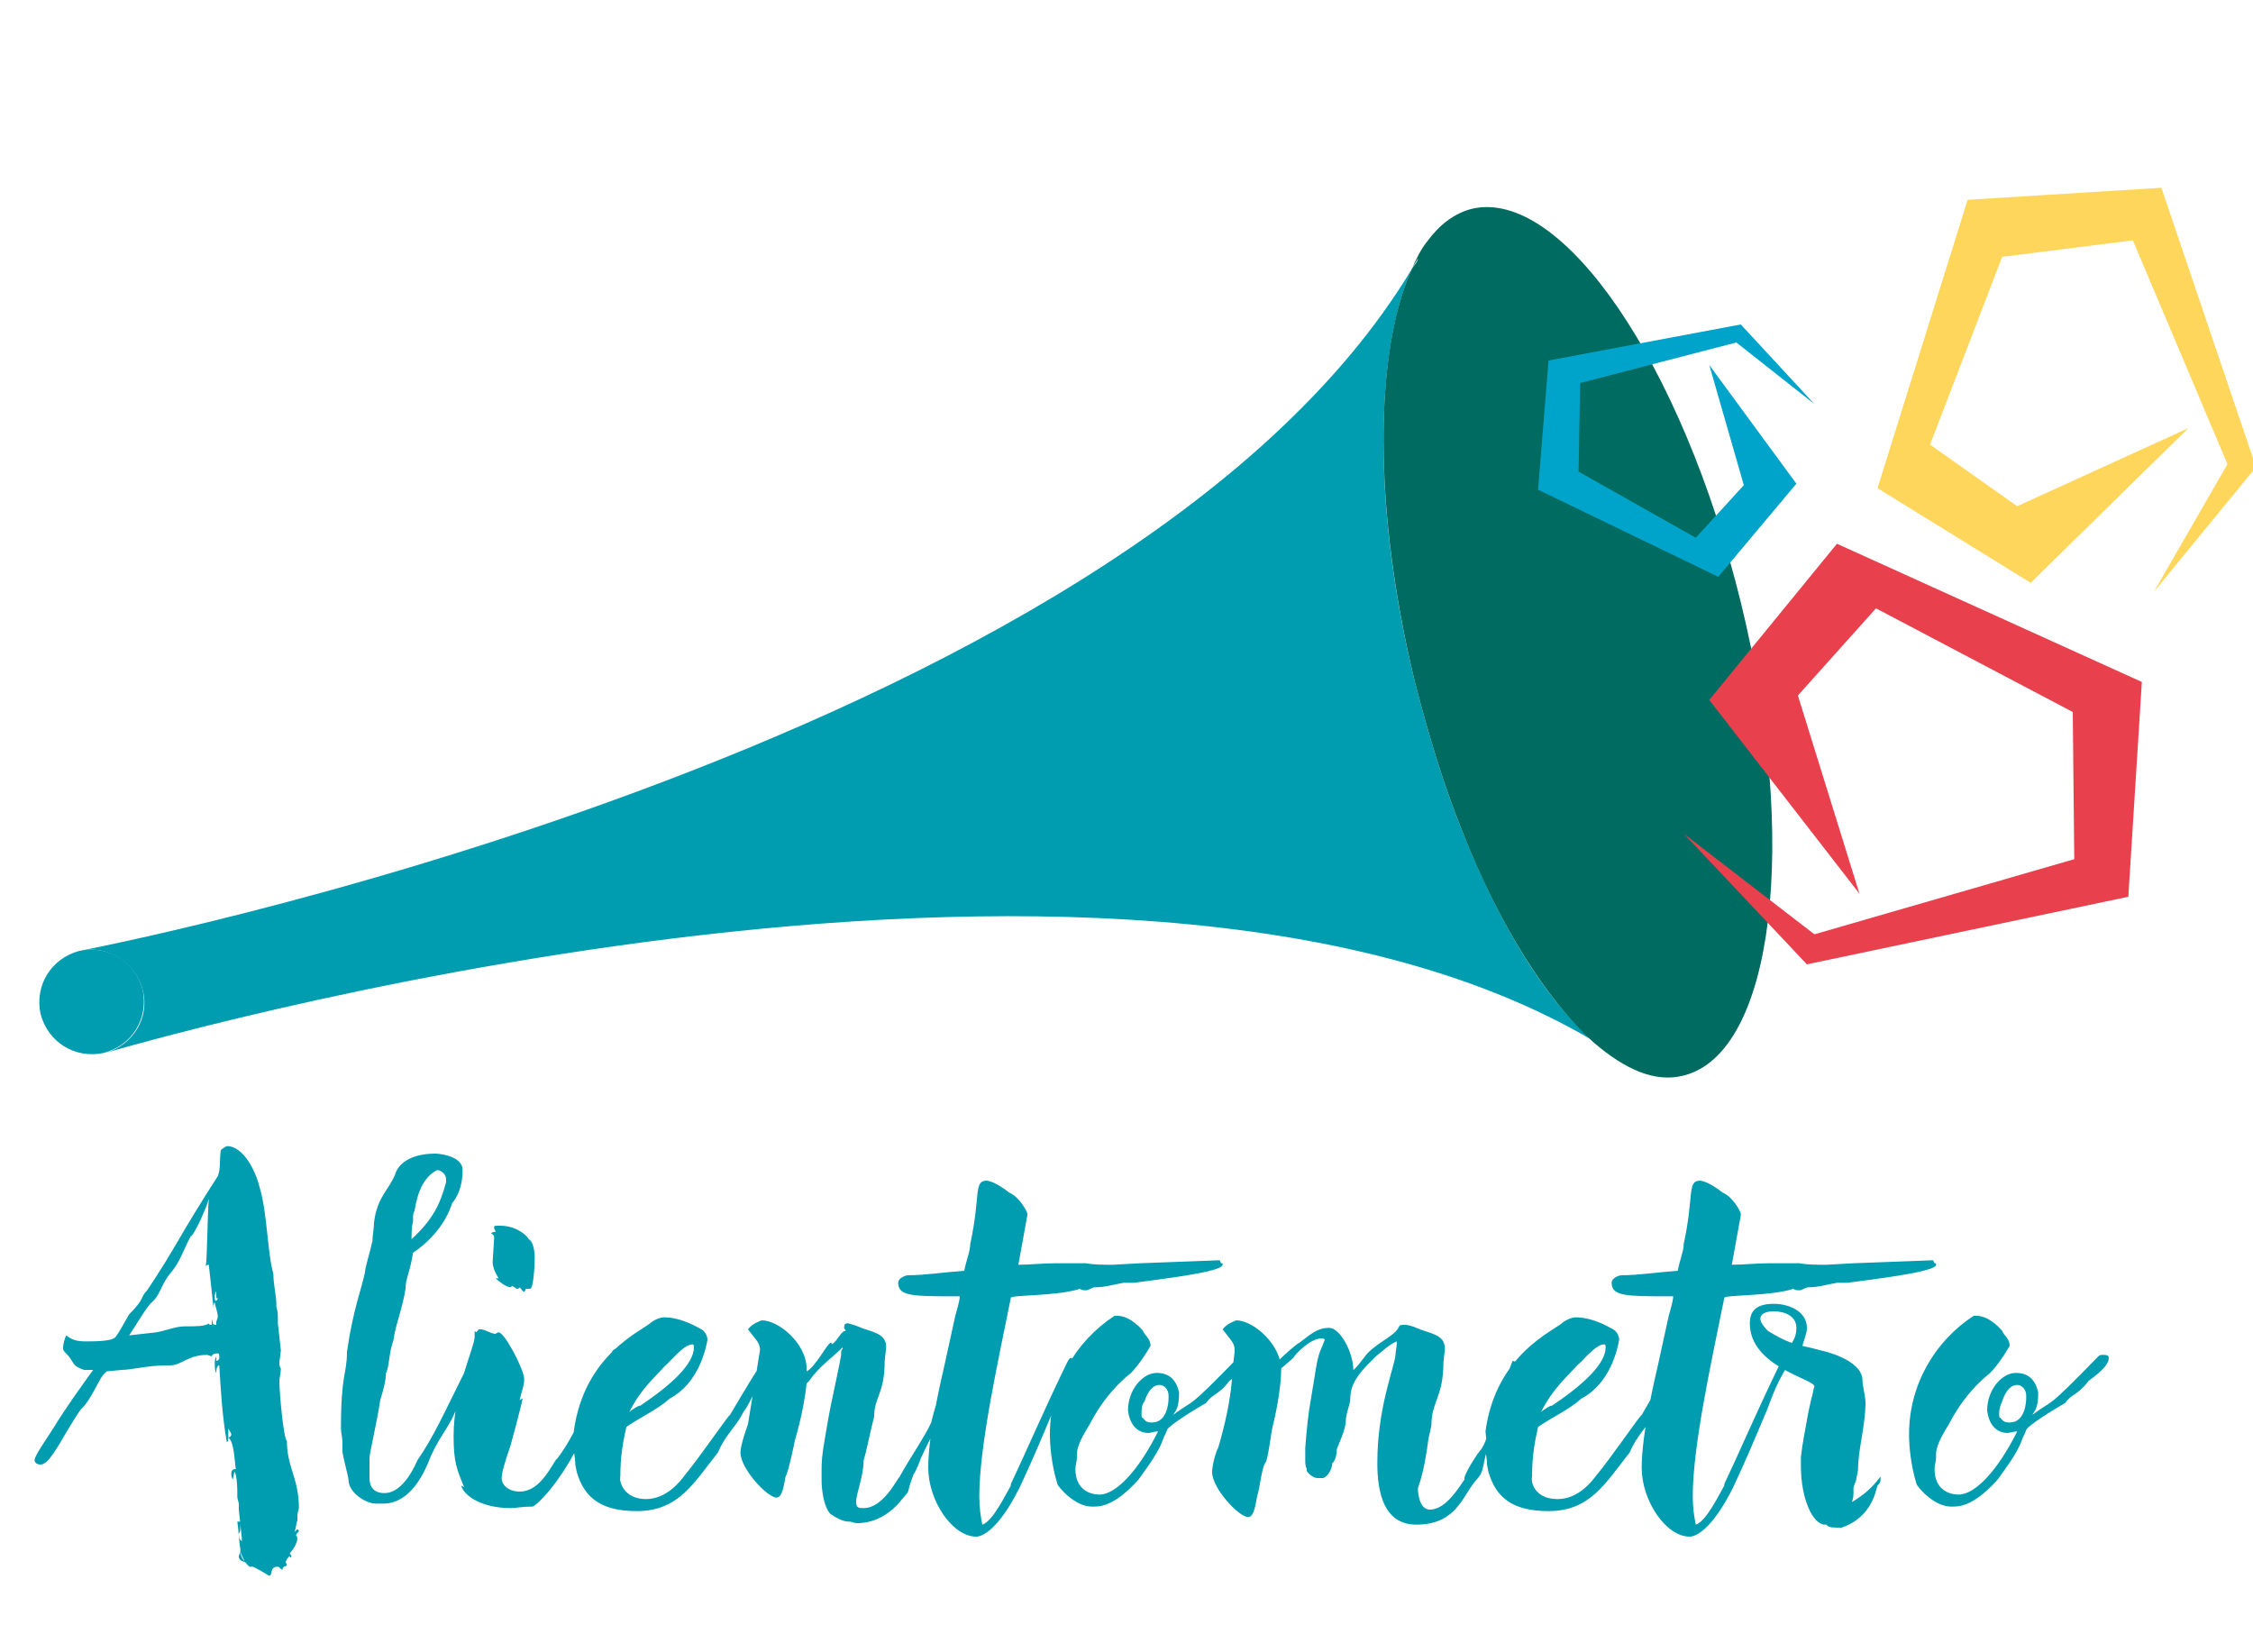
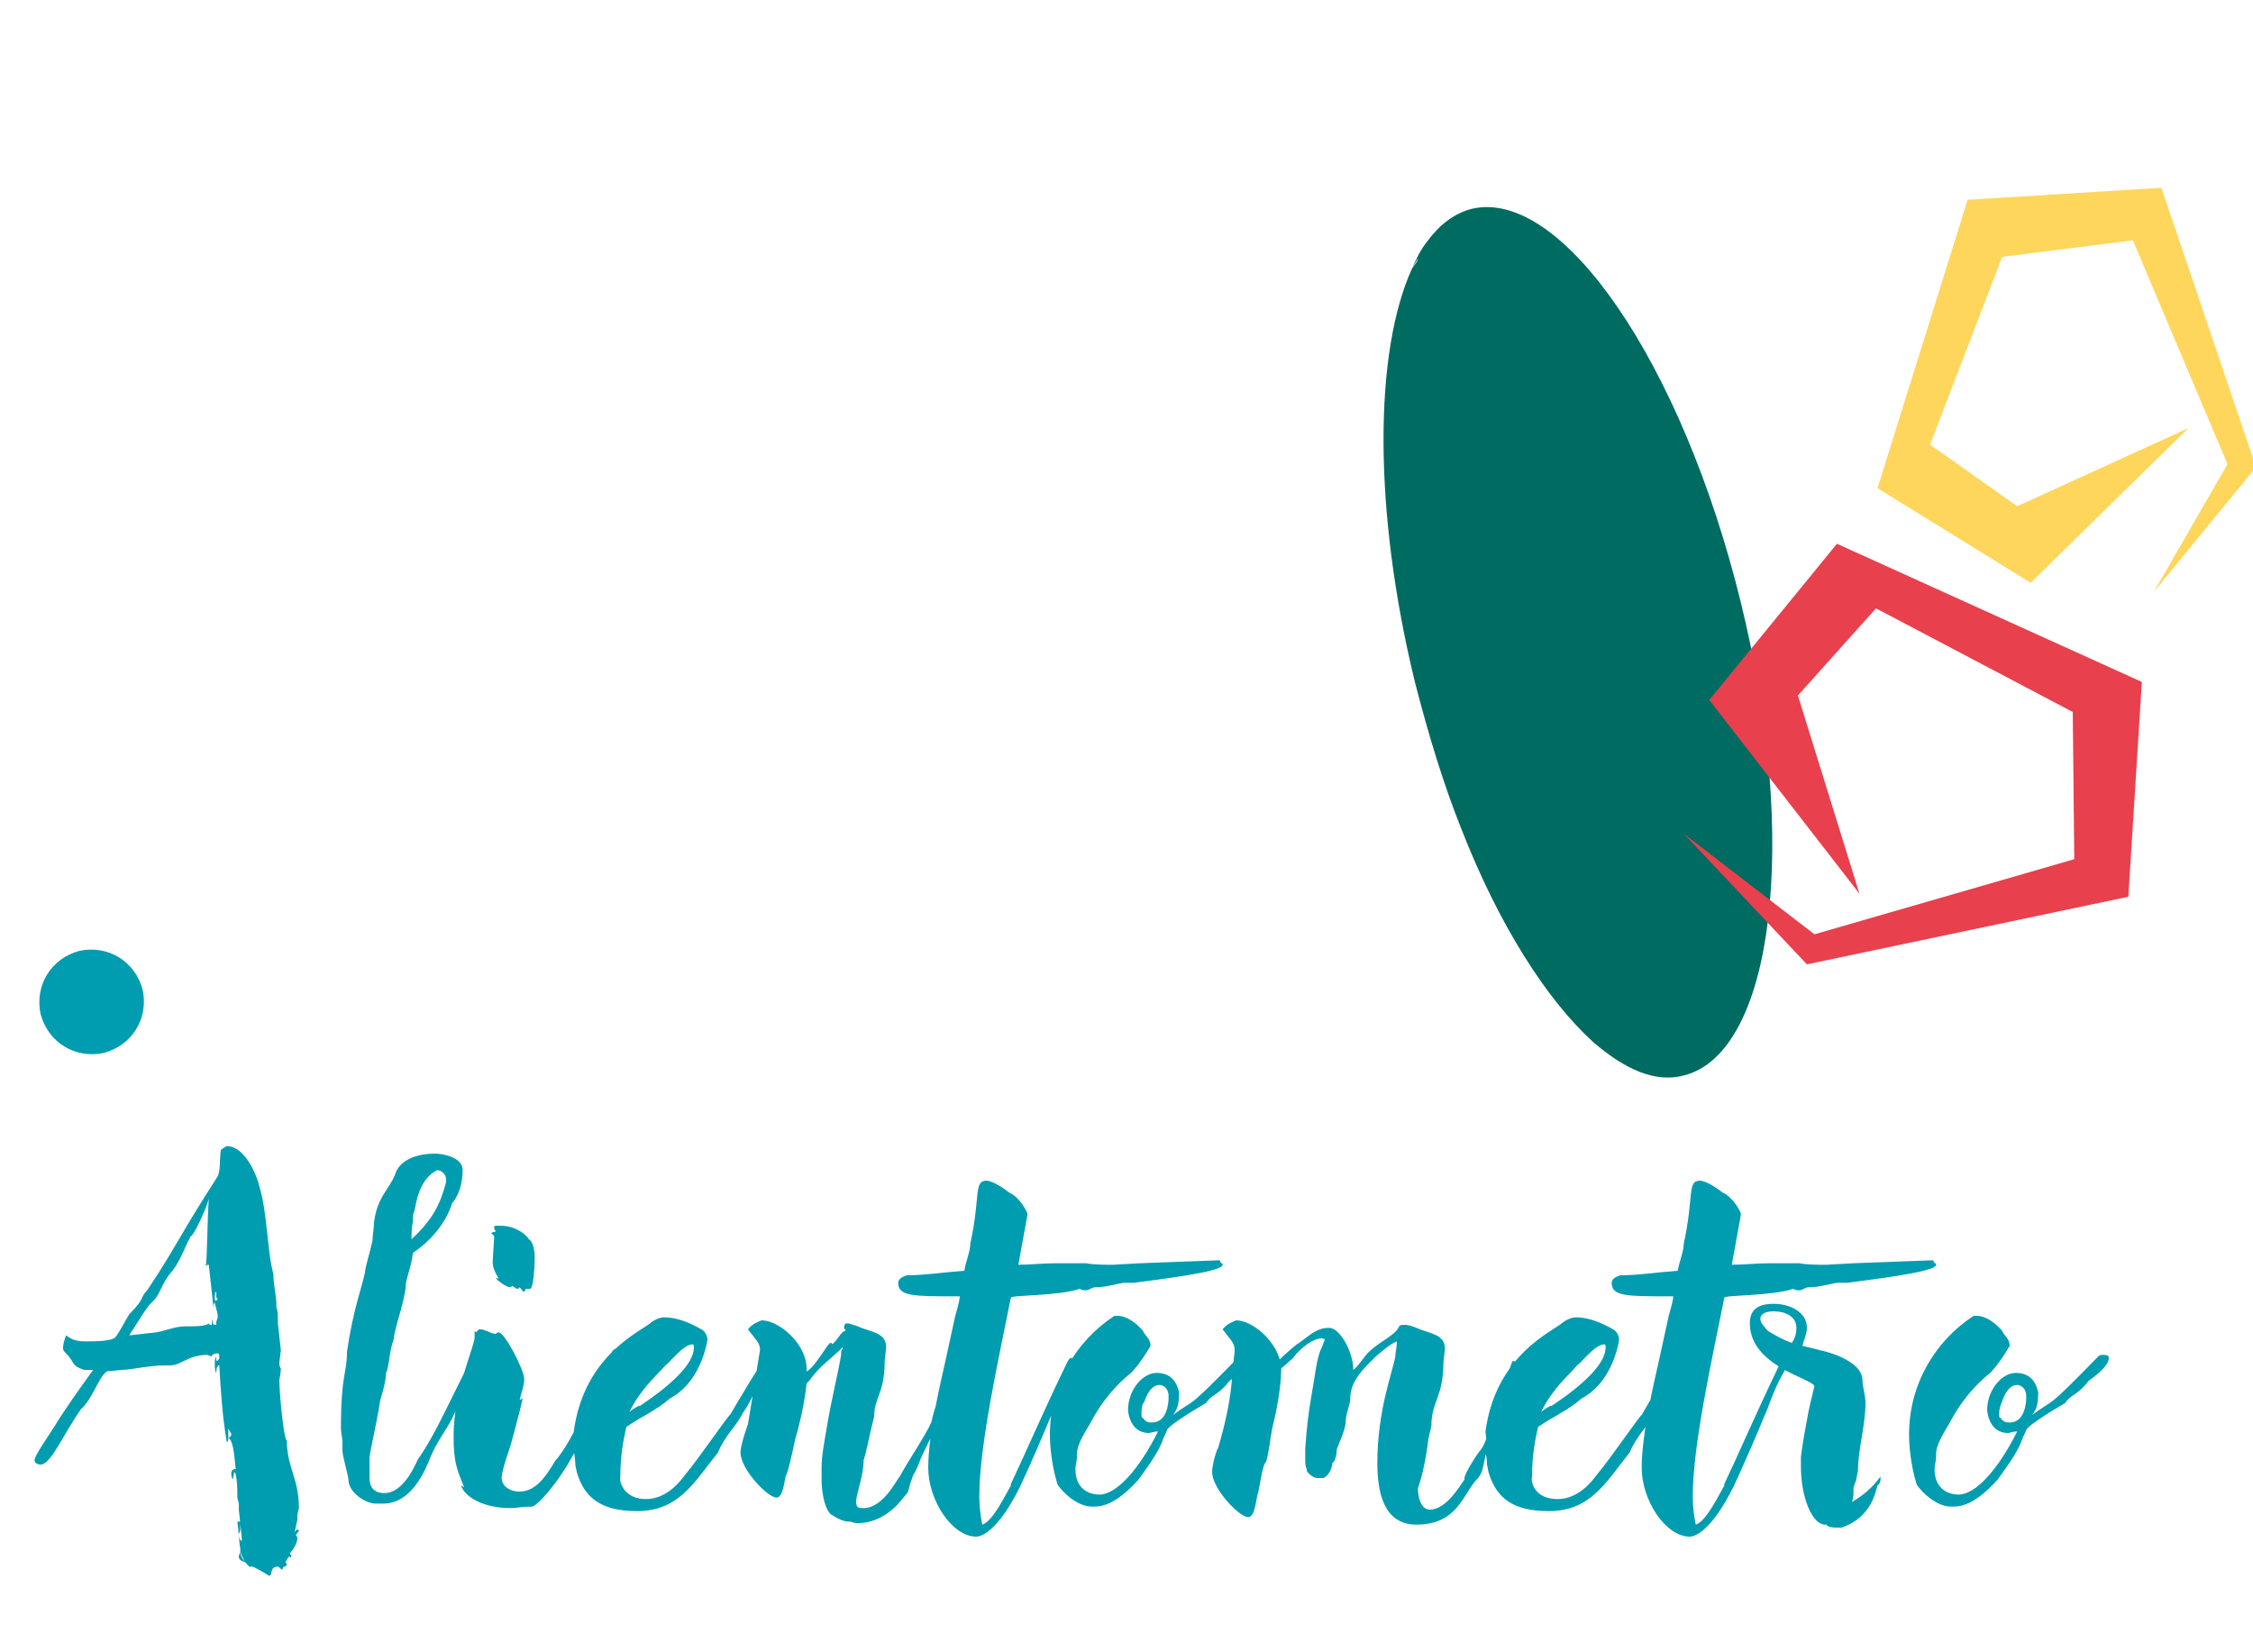
<svg xmlns="http://www.w3.org/2000/svg" version="1.1" id="Capa_1" x="0px" y="0px" viewBox="0 0 150 110" style="enable-background:new 0 0 150 110;" xml:space="preserve">
  <style type="text/css">
	.st0{fill:#009CB0;}
	.st1{fill:#006B60;}
	.st2{fill:#E8404D;}
	.st3{fill:#00A4CA;}
	.st4{fill:#FFD65C;}
</style>
  <g id="XMLID_2_">
-     <path id="XMLID_32_" class="st0" d="M97.3,55.2c-1.2-3-2.2-6.3-3.1-9.8c-2.8-11.4-2.7-21.9-0.2-27.5C74.6,50.2,5.3,63.3,5.3,63.3   C7.1,62.9,9,64,9.5,65.9c0.5,1.9-0.7,3.7-2.5,4.2c1.1-0.3,67-19.8,99.1-0.8C102.9,66.6,99.8,61.5,97.3,55.2" />
    <path id="XMLID_31_" class="st1" d="M115.9,40.1C112,24.2,104,12.5,98,13.9c-1.2,0.3-2.2,1.1-3,2.2c0,0,0,0,0,0   c-0.4,0.5-0.7,1.1-1,1.8c0.1-0.2,0.3-0.5,0.4-0.7c0,0.2-0.2,0.4-0.4,0.7c-2.5,5.5-2.6,16,0.2,27.5c0.9,3.5,1.9,6.8,3.1,9.8   c2.5,6.4,5.7,11.4,8.8,14.2c2.1,1.8,4.1,2.7,6,2.2C118.1,70.1,119.8,56,115.9,40.1" />
    <path id="XMLID_30_" class="st0" d="M9.5,65.9c-0.5-1.9-2.3-3-4.2-2.6c-1.9,0.5-3,2.3-2.6,4.2c0.5,1.9,2.3,3,4.2,2.6c0,0,0,0,0,0   C8.8,69.6,9.9,67.8,9.5,65.9" />
    <path id="XMLID_6_" class="st0" d="M15.2,95.7c0,0.1,0,0.3-0.1,0.3c-0.3-1.7-0.4-3.4-0.5-5.1c-0.2,0-0.2,0.4-0.2,0.5   c-0.1-0.1-0.1-0.5-0.1-0.6c0-0.2,0-0.3,0.1-0.5c0,0.1,0,0.2,0,0.3c0.1,0,0.2-0.1,0.2-0.2c0-0.2,0-0.3-0.1-0.3   c-0.4,0-0.4,0.2-0.4,0.2l-0.3-0.1c-1.3,0-1.7,0.7-2.5,0.7c-0.1,0-0.2,0-0.3,0c-1.1,0-2.3,0.3-2.9,0.3l-1,0.1L7,91.4   c-0.4,0.3-0.9,1.8-1.6,2.4c-1.2,1.7-2,3.7-2.7,3.7c-0.2,0-0.4-0.1-0.4-0.3c0-0.3,1-1.7,1.3-2.2c0.8-1.3,1.6-2.4,2.6-3.8l-0.6,0   c-0.9-0.3-0.6-0.5-1.2-1.1c-0.1-0.1-0.2-0.2-0.2-0.3c0-0.4,0.1-0.6,0.2-0.9c0.4,0.3,0.7,0.4,1.3,0.4c0.6,0,1.8,0,2-0.3   c0.3-0.4,0.6-1,0.9-1.5c1.1-1.1,0.7-1.1,1.2-1.6c2-3,2-3.4,4.7-7.6c0.2-0.5,0.1-1,0.2-1.7v0c0-0.1,0.4-0.3,0.4-0.3   c1.2,0,2,1.9,2.2,2.8c0.5,1.7,0.5,4.3,0.9,5.7c0,0.7,0.2,1.5,0.2,2l0,0.2c0.1,0.3,0.1,0.5,0.1,0.9c0,0.1,0,0.2,0,0.2l0.2,1.8   l-0.1,0.8c0,0.1,0,0.3,0.1,0.4c0,0.3-0.1,0.7-0.1,0.8c0,0.9,0.3,4,0.5,4c0,1.8,0.8,2.5,0.8,4.5c0,0.1-0.1,0.3-0.1,0.5l0,0.3   c-0.1,0.3-0.1,0.6-0.2,0.8l0.2-0.2c0,0,0.1,0.1,0.1,0.1c0,0.1-0.1,0.1-0.2,0.3c0,0,0.1,0.1,0.1,0.2c0,0.4-0.4,0.9-0.5,1   c0,0.1,0.1,0.1,0.1,0.2c0,0.1-0.1,0.1-0.1,0.1c0,0,0,0,0-0.1c-0.1,0-0.3,0.4-0.3,0.4c0.1,0.1,0.1,0.2,0.1,0.2c0,0-0.1,0.1-0.2,0.1   c0,0-0.1,0.1-0.1,0.2c-0.1,0-0.2-0.2-0.3-0.2c-0.6,0-0.3,0.6-0.6,0.6c-0.3-0.2-1-0.6-1.1-0.6c0,0-0.1,0-0.2,0   c-0.2-0.2-0.6-0.6-0.6-1l0-0.2c-0.1-0.5-0.1-1.2-0.2-1.8h0.2c0,0.1,0,0.2,0,0.2c0,0.1,0,0.1,0,0.2c0,0.1,0,0.3-0.1,0.4   c0,0.1,0,0.4,0.2,0.5c0-0.1,0-0.1,0-0.2l-0.2-1.9l0-0.4l-0.1-0.4c0-0.1,0-0.2,0-0.3c0-0.8-0.1-1.4-0.2-1.4l-0.1,0.5   c-0.1-0.2-0.1-0.3-0.1-0.4c0-0.2,0.1-0.3,0.3-0.3C15.6,97.2,15.6,96,15.2,95.7c0.1,0,0.2-0.1,0.2-0.2c0-0.1-0.1-0.2-0.2-0.4V95.7z    M10.4,88.7c0.6-0.1,1.3-0.4,1.9-0.4c0.1,0,0.1,0,0.2,0c0.5,0,1.2,0,1.4-0.2c0,0.1,0.1,0.1,0.2,0.1v-0.4c0.1,0.3,0,0.4,0.3,0.4   l0-0.2l0.1-0.3c0-0.4-0.2-0.8-0.2-1c-0.1,0.1-0.1,0.3-0.1,0.4c0-0.3-0.3-2.9-0.3-2.9c-0.1,0-0.1,0-0.2,0.1c0.1-0.6,0.1-3.1,0.2-4.5   c-0.1,0.5-1,2.5-1.2,2.5C12.3,83,12,84,11.4,84.7c-0.7,0.8-0.7,1.5-1.3,2c-0.4,0.4-0.9,1.3-1.5,2.2L10.4,88.7z M14,88.1   c0,0,0-0.1,0-0.1C14,88,14,88.1,14,88.1 M14.4,86.2l0-0.2c-0.1,0-0.1,0.3-0.1,0.4c0,0.1,0,0.2,0.1,0.2v0c0,0,0.1-0.1,0.1-0.2   C14.4,86.5,14.4,86.4,14.4,86.2 M15.9,103.6c0,0.2,0.1,0.3,0.4,0.4c-0.1-0.3-0.2-0.4-0.3-0.7C16,103.4,15.9,103.5,15.9,103.6    M24.9,81.4c0.2-1.7,1-2.2,1.4-3.2c0.2-0.7,1-1.4,2.7-1.4c0.1,0,1.8,0.1,1.8,1.1c0,1.5-0.7,2.2-0.7,2.2c-0.4,1.3-1.4,2.5-2.6,3.3   c-0.2,1.3-0.5,1.7-0.5,2.4c-0.2,1.3-0.7,2.5-0.8,3.4c-0.3,0.8-0.3,1.9-0.5,2.2c0,0.7-0.4,1.8-0.4,1.9c-0.2,1.4-0.7,3.4-0.7,3.8   l0,0.1l0,1.2c0,0.6,0.3,1,1,1c1.3,0,2.1-2,2.2-2.2c1.1-1.6,1.7-3,3.3-6.2c0.1-0.2,0.2-0.4,0.3-0.4c0,0,0.3,0.1,0.3,0.4   c-1,1.5-1.2,2.4-1.4,3c-0.5,1.2-1.2,1.8-1.8,3.4c-1.1,2.6-2.5,2.7-3,2.7h-0.1l-0.4,0c-0.6,0-1.8-0.7-1.8-1.6c0-0.2-0.4-1.6-0.4-1.9   c0-0.2,0-0.4,0-0.6c0-0.3-0.1-0.6-0.1-0.9c0-3.7,0.4-3.6,0.4-5.1c0.4-2.8,1-4.3,1.2-5.3c0-0.3,0.3-1.2,0.5-2.1   C24.8,82.2,24.9,81.8,24.9,81.4 M29.7,78.7l0-0.2c0-0.3-0.3-0.6-0.6-0.6c-1.2,0.6-1.4,2.2-1.5,2.7c-0.1,0.2-0.1,0.3-0.1,0.5l0,0.2   c-0.1,0.4-0.1,0.8-0.1,1.2C28.8,81.2,29.3,80.2,29.7,78.7 M34,100.4c-1.9,0-3.1-0.8-3.3-1.5l0.2,0.1c-0.5-1.2-0.7-1.7-0.7-3.4   c0-3.1,1.4-5.9,1.4-6.6c0-0.1,0-0.3,0-0.4c0,0,0.1,0.1,0.1,0.1c0.2-0.2,0.1-0.2,0.3-0.2c0.3,0,0.7,0.3,1,0.3c0,0,0.1-0.1,0.2-0.1   c0.4,0,1.7,2.5,1.7,3.1c0,0.5-0.2,0.9-0.3,1.4c0.1,0,0.1-0.1,0.2-0.1c0,0.1-0.8,3.2-0.9,3.4c-0.2,0.6-0.5,1.5-0.5,1.9   c0,0.5,0.5,0.9,1.2,0.9c1.2,0,1.9-1.3,2.4-2.1c0,0,0.1-0.1,0.1-0.1c1.1-1.4,2-3.7,2-3.6c0.4-0.9,1.2-2.4,1.6-3.2l0-0.1   c0-0.4,0.4-0.5,0.8-0.5c0.1,0,0.1,0,0.1,0.1c0,0.4-0.5,1.2-0.7,1.6c-0.2,0.5-0.7,1.6-0.8,1.7c-0.4,0.7-1.2,2.5-1.7,3.3   c-1.2,2.4-2.8,4-3,3.9C34.7,100.3,34.4,100.4,34,100.4 M35,85.8c0,0.1-0.1,0.2-0.1,0.2c-0.1,0-0.2-0.2-0.3-0.3   c-0.1,0.1-0.1,0.1-0.2,0.1l-0.3-0.2L34,85.7c-0.3,0-0.8-0.4-1-0.6c0.1,0,0.1,0,0.2,0c-0.2-0.3-0.4-0.7-0.4-1.1l0.1-1.6   c0-0.2-0.1-0.2-0.2-0.3c0.1-0.1,0.3-0.1,0.3-0.1c0-0.1-0.1-0.1-0.1-0.3c0-0.1,0-0.1,0.4-0.1c1.2,0,1.9,0.8,1.9,0.9   c0.4,0.2,0.4,1.2,0.4,1.2c0,0.7-0.1,2.1-0.3,2.1H35z M43,99.8c1.4,0,2.3-1.2,2.6-1.6c1-1.2,2.9-4,3-4c0.6-1,2.1-3.6,2.3-3.6   c0.1,0,0.4,0.2,0.4,0.4c-0.9,1-1.2,2.2-1.8,3c-0.5,1-1.2,1.5-1.7,2.7c-1.6,2-2.6,3.9-5.4,3.9c-2.4,0-3.5-0.9-4-2.6l-0.1-0.5l0-0.1   c0-0.3-0.1-0.7-0.1-0.9c0-0.1,0.1-0.2,0.1-0.3l-0.1-0.9c0.7-5.2,4.6-6.7,5.2-7.3c0.3-0.2,0.6-0.3,0.8-0.3c1.2,0,2.3,0.7,2.5,0.8   c0.2,0.1,0.4,0.4,0.4,0.7c-0.1,0.6-0.6,2.9-2.5,3.9c-0.9,0.8-1.9,1.2-2.9,1.9c-0.2,0.9-0.4,1.9-0.4,3.3   C41.2,98.7,41.6,99.8,43,99.8 M46.2,89.7c0-0.1,0-0.2-0.1-0.2c-0.6,0-1.5,1.2-1.8,1.4c-0.6,0.7-1.6,1.5-2.4,3.1   c0.1-0.1,0.7-0.5,0.7-0.4C44.7,92.2,46.2,90.8,46.2,89.7 M64.1,90.9c-0.4,1.6-1.2,2.6-1.4,3.4c-0.5,1-0.8,1.5-1.4,2.8   c-0.1,0.3-0.3,0.8-0.5,1.1l-0.1,0.3c-0.2,0.5-0.2,0.8-0.3,0.9l-0.5,0.6c-0.5,0.6-1.5,1.4-2.8,1.4c-0.3,0-0.4-0.1-0.5-0.1   c0,0-0.1,0-0.1,0c-0.4,0-0.9-0.3-1.2-0.5c-0.5-0.5-0.6-1.8-0.6-2.2v-0.9c0-0.8,0.2-1.8,0.3-2.4l0.1-0.6c0.3-1.7,0.7-3.3,0.9-4.5   c0-0.1,0-0.1,0-0.2c0,0,0-0.1,0.1-0.2c0,0,0-0.1,0-0.1c-0.7,0.7-1.6,1.3-2.2,2.2l-0.2,0.2c-0.2,2-0.8,3.8-0.8,3.9   c0,0-0.4,2-0.6,2.3c-0.1,0.5-0.2,1.4-0.6,1.4c-0.6,0-2.4-1.9-2.4-3c0-0.5,0.4-1.6,0.5-1.9c0.5-3,0.8-5,0.8-4.9   c0-0.5-0.2-0.6-0.8-1.4c0.3-0.4,0.7-0.5,0.9-0.6c1.2,0,3,1.6,3,3.2v0.2c0.6-0.3,1.4-1.9,1.6-1.9c0,0,0.1,0,0.1,0.1   c0.4-0.3,0.6-0.9,0.9-0.9c0-0.1-0.1-0.1-0.1-0.2c0-0.3,0.1-0.3,0.3-0.3c-0.1,0,0.4,0.1,0.6,0.2c0.9,0.4,1.9,0.4,1.9,1.4l-0.1,0.9   c0,2.2-0.7,2.4-0.7,3.7c-0.4,1.6-0.5,2.3-0.7,2.9c0,1.1-0.5,2.2-0.5,2.8c0,0.4,0.2,0.4,0.5,0.4c1.3,0,2.2-1.9,2.4-2.1   c0.6-1.1,1.7-2.7,2.1-3.6c0.6-2.6,1.4-3.2,1.7-3.9L64.1,90.9z M64.2,84.6c0.1-0.6,0.4-1.3,0.4-1.8c0.7-3.2,0.2-4.2,1.1-4.2   c0.7,0.1,1.6,0.9,1.5,0.8c0.7,0.3,1.2,1.3,1.2,1.4c0,0.1,0,0.1,0,0.1l-0.6,3.3c0.8,0,1.6-0.1,2.5-0.1h2c0.5,0.1,1.2,0.1,1.8,0.1   l1.8-0.1l5.3-0.2l0.1,0.2c0.1,0,0.1,0,0.1,0.1c0,0.5-4.5,1-5.9,1.2l-0.2,0c-0.1,0-0.2,0-0.2,0h-0.3c-0.6,0.1-1.2,0.3-1.9,0.3   c-0.2,0-0.4,0.2-0.6,0.2c-0.1,0-0.3,0-0.4-0.1c-1.5,0.5-4.6,0.4-4.6,0.6c-0.8,4-2.1,9.8-2.1,13.2c0,0.8,0.1,1.4,0.2,1.9   c0.7-0.2,1.6-2.1,1.9-2.6c0,0,0-0.1,0-0.1c1-2.1,2.1-4.7,3.7-8c0.1-0.2,0.2-0.4,0.3-0.4c0,0,0.3,0.1,0.3,0.4   c-1,1.5-1.3,2.8-1.6,3.4c-0.5,1.2-1.3,3.1-2.1,4.8c-1.5,3-2.6,3.3-2.9,3.3c-1.6,0-3.2-2.4-3.2-4.6c0-2.3,0.9-6,1.1-6.9l0.7-3.2   c0.2-0.7,0.3-1.1,0.3-1.3h-0.3c-2.8,0-3.8,0-3.8-0.9c0-0.2,0.2-0.4,0.6-0.5C61.6,84.9,62.8,84.7,64.2,84.6 M75.8,98.5   c-1.7,1.9-2.7,1.8-3.1,1.8c-1.2,0-2.3-1.4-2.3-1.5c-0.4-1.3-0.5-2.6-0.5-3.3c0-3.3,1.7-6.2,4.3-7.9c0,0,0.1,0,0.2,0   c0.9,0,1.7,1,1.7,1c0.1,0.3,0.5,0.5,0.5,1c-0.7,1.2-1.2,1.7-1.3,1.8c-2,1.6-2.8,3.6-2.8,3.5c-0.1,0.2-0.8,1.2-0.8,1.9   c0,0.1,0,0.1,0,0.2c0,0.3-0.1,0.5-0.1,0.8c0,1.4,1,1.7,1.6,1.7c1.1,0,2.6-1.6,3.9-4.2H77c-0.1,0-0.5,0.1-0.5,0.1   c-0.9,0-1.3-0.7-1.4-1.5c0-1.4,1-2.5,1.9-2.5c0.8,0,1.3,0.4,1.5,1.3c0,1-0.2,1.2-0.4,1.5c1.6-1.2,0.7-0.1,4.4-3.9   c0.1-0.1,0.2-0.1,0.3-0.1c0.2,0,0.4,0,0.4,0.2c0,0.7-1.4,1.5-1.4,1.6c0,0,0,0,0,0c-0.7,0.9-1.1,0.8-1.5,1.4   c-0.7,0.4-2.5,1.5-2.6,1.8c-0.1,0.3-0.2,0.4-0.3,0.7C77.1,96.8,76,98.2,75.8,98.5 M76.7,94.7c1,0,1.1-1.3,1.1-1.6   c0-0.1,0-0.1,0-0.2c0-0.4-0.3-0.7-0.6-0.7c-0.7,0-1,1.1-1,1.1c0,0,0,0,0,0C76,93.5,76,93.9,76,94.1c0,0.2,0,0.3,0.1,0.3   C76.3,94.7,76.5,94.7,76.7,94.7 M101.1,90.7c-0.3,1-0.6,1.6-0.9,2.6c0,0.2-0.2,0.3-0.2,0.5l0,0.1c-1.5,3.2-1,3.8-1.6,4.5   c-1,1-1.3,3.1-4.1,3.1c-2.2,0-2.6-2.2-2.6-4.1c0-3.5,1-6,1.2-7.1c0-0.3,0.1-0.6,0.1-1c-0.5,0.2-0.9,0.6-1.4,1l-0.4,0.4   c-0.8,0.8-1.3,1.5-1.3,2.4c0,0.4-0.3,1-0.3,1.5c0,0.6-0.6,1.8-0.6,1.9c0,0.3-0.1,0.8-0.3,0.9c0,0.4-0.3,0.9-0.6,1   c-0.1,0-0.1,0-0.2,0h-0.2c-0.3,0-0.7-0.4-0.7-0.5c0,0,0-0.1,0-0.1c-0.1-0.2-0.1-0.4-0.1-0.6c0-0.1,0-0.2,0-0.3v-0.5   c0.1-1.3,0.2-2.3,0.4-3.4l0.2-1.2c0.1-0.6,0.2-1.5,0.5-2.1c0.1-0.2,0.1-0.3,0.2-0.5c0-0.1-0.2-0.1-0.2-0.1c-0.8,0-1.8,1.1-1.9,1.3   c-0.1,0.1-0.8,0.7-0.8,0.7h0c0,1.4-0.4,3.2-0.6,4c-0.1,0.5-0.2,1.5-0.4,2.2c-0.3,0.3-0.4,1.7-0.6,2.3c-0.1,0.5-0.2,1.4-0.6,1.4   c-0.6,0-2.4-1.9-2.4-3c0-0.5,0.3-1.5,0.4-1.6c1-3.4,0.9-4.9,1-5.4c0-0.4,0.1-0.8,0.1-1.1c0-0.5-0.2-0.6-0.8-1.4   c0.3-0.4,0.7-0.5,0.9-0.6c1,0,2.5,1.2,2.9,2.6c0.3-0.3,1.2-1.1,1.3-1.1c0.8-0.6,1.2-1,2-1c0.7,0,1.6,1.6,1.6,2.8c0,0,0.1,0,0.7-0.8   c0.6-0.9,2-1.4,2.3-2c0.1-0.2,0.1-0.2,0.5-0.2c0.1,0,0.5,0.1,0.7,0.2c0.9,0.4,1.9,0.4,1.9,1.4l-0.1,0.9c0,2.3-0.8,2.6-0.8,4.2   l-0.2,0.9c-0.3,2.4-0.7,3.2-0.7,3.3c0,0,0,1.4,0.8,1.4c1.1,0,2-1.6,2.3-2c0,0,0-0.1,0-0.1c0-0.3,0.9-1.7,1.1-1.9   c0.5-0.7,0.5-1.6,0.6-1.7c0.1-0.3,0.3-1.1,0.4-1.3l0.2-0.5c0.5-1.4,0.5-1.3,0.9-2.4L101.1,90.7z M103.7,99.8c1.4,0,2.3-1.2,2.6-1.6   c1-1.2,2.9-4,3-4c0.6-1,2-3.6,2.3-3.6c0.1,0,0.4,0.2,0.4,0.4c-0.9,1-1.2,2.2-1.8,3c-0.5,1-1.2,1.5-1.7,2.7c-1.6,2-2.6,3.9-5.4,3.9   c-2.4,0-3.5-0.9-4-2.6l-0.1-0.5l0-0.1c0-0.3-0.1-0.7-0.1-0.9c0-0.1,0.1-0.2,0.1-0.3l-0.1-0.9c0.7-5.2,4.6-6.7,5.2-7.3   c0.3-0.2,0.6-0.3,0.8-0.3c1.2,0,2.3,0.7,2.5,0.8c0.2,0.1,0.4,0.4,0.4,0.7c-0.1,0.6-0.6,2.9-2.5,3.9c-0.9,0.8-1.9,1.2-2.9,1.9   c-0.2,0.9-0.4,1.9-0.4,3.3C101.9,98.7,102.2,99.8,103.7,99.8 M106.9,89.7c0-0.1,0-0.2-0.1-0.2c-0.6,0-1.5,1.2-1.8,1.4   c-0.6,0.7-1.6,1.5-2.4,3.1c0.1-0.1,0.7-0.5,0.7-0.4C105.4,92.2,106.9,90.8,106.9,89.7 M111.7,84.6c0.1-0.6,0.4-1.3,0.4-1.8   c0.7-3.2,0.2-4.2,1.1-4.2c0.7,0.1,1.6,0.9,1.5,0.8c0.7,0.3,1.2,1.3,1.2,1.4c0,0.1,0,0.1,0,0.1l-0.6,3.3c0.8,0,1.6-0.1,2.5-0.1h2   c0.5,0.1,1.2,0.1,1.8,0.1l1.8-0.1l5.3-0.2l0.1,0.2c0.1,0,0.1,0,0.1,0.1c0,0.5-4.5,1-5.9,1.2l-0.2,0c-0.1,0-0.2,0-0.2,0h-0.3   c-0.6,0.1-1.2,0.3-1.9,0.3c-0.2,0-0.4,0.2-0.6,0.2c-0.1,0-0.3,0-0.4-0.1c-1.5,0.5-4.6,0.4-4.6,0.6c-0.8,4-2.1,9.8-2.1,13.2   c0,0.8,0.1,1.4,0.2,1.9c0.7-0.2,1.6-2.1,1.9-2.6c0,0,0-0.1,0-0.1c1-2.1,2.1-4.7,3.7-8c0.1-0.2,0.2-0.4,0.3-0.4c0,0,0.3,0.1,0.3,0.4   c-1,1.5-1.3,2.8-1.6,3.4c-0.5,1.2-1.3,3.1-2.1,4.8c-1.5,3-2.6,3.3-2.9,3.3c-1.6,0-3.2-2.4-3.2-4.6c0-2.3,0.9-6,1.1-6.9l0.7-3.2   c0.2-0.7,0.3-1.1,0.3-1.3h-0.3c-2.8,0-3.8,0-3.8-0.9c0-0.2,0.2-0.4,0.6-0.5C109.1,84.9,110.3,84.7,111.7,84.6 M116.5,88.1   c0-0.8,0.4-1.3,1.6-1.3c1,0,2.2,0.5,2.2,1.6c0,0.4-0.2,0.8-0.3,1.2c0.4,0.1,0.9,0.2,1.2,0.3h0c0.1,0,2.8,0.6,2.8,2   c0,0.4,0.2,1,0.2,1.5c0,1.5-0.5,3.1-0.5,4.5l-0.1,0.5c0,0.2-0.2,0.5-0.2,0.7c0,0.1,0,0.1,0,0.2c0,0.2,0,0.4-0.1,0.7   c0.8-0.5,1.3-0.9,1.9-1.7c0,0,0,0.1,0,0.2c0,0.2-0.1,0.3-0.2,0.4c-0.1,0.2-0.3,2.1-2.4,2.8l0,0c0,0-0.1,0-0.2,0   c-0.3,0-0.7,0-0.8-0.2h-0.1c-0.8,0-1.6-1.7-1.6-3.9V97c0.1-0.9,0.3-1.9,0.5-3l0.2-0.9c0.1-0.3,0.1-0.5,0.2-0.8   C120.8,91.8,116.5,91,116.5,88.1 M119.3,89.4c0.2-0.3,0.3-0.6,0.3-1c0-0.8-0.8-1.1-1.5-1.1c-0.6,0-0.9,0.2-0.9,0.5   c0,0.2,0.2,0.5,0.5,0.8C118.2,88.9,118.7,89.2,119.3,89.4 M133,98.5c-1.7,1.9-2.7,1.8-3.1,1.8c-1.2,0-2.3-1.4-2.3-1.5   c-0.4-1.3-0.5-2.6-0.5-3.3c0-3.3,1.7-6.2,4.3-7.9c0,0,0.1,0,0.2,0c0.9,0,1.7,1,1.7,1c0.1,0.3,0.5,0.5,0.5,1   c-0.7,1.2-1.2,1.7-1.3,1.8c-2,1.6-2.8,3.6-2.8,3.5c-0.1,0.2-0.8,1.2-0.8,1.9c0,0.1,0,0.1,0,0.2c0,0.3-0.1,0.5-0.1,0.8   c0,1.4,1,1.7,1.6,1.7c1.1,0,2.6-1.6,3.9-4.2h-0.1c-0.1,0-0.5,0.1-0.5,0.1c-0.9,0-1.3-0.7-1.4-1.5c0-1.4,1-2.5,1.9-2.5   c0.8,0,1.3,0.4,1.5,1.3c0,1-0.2,1.2-0.4,1.5c1.6-1.2,0.7-0.1,4.4-3.9c0.1-0.1,0.2-0.1,0.3-0.1c0.2,0,0.4,0,0.4,0.2   c0,0.7-1.4,1.5-1.4,1.6c0,0,0,0,0,0c-0.7,0.9-1.1,0.8-1.5,1.4c-0.7,0.4-2.5,1.5-2.6,1.8c-0.1,0.3-0.2,0.4-0.3,0.7   C134.3,96.8,133.2,98.2,133,98.5 M133.8,94.7c1,0,1.1-1.3,1.1-1.6c0-0.1,0-0.1,0-0.2c0-0.4-0.3-0.7-0.6-0.7c-0.7,0-1,1.1-1,1.1   c0,0,0,0,0,0c-0.1,0.2-0.2,0.5-0.2,0.8c0,0.2,0,0.3,0.1,0.3C133.4,94.7,133.6,94.7,133.8,94.7" />
    <polygon id="XMLID_5_" class="st2" points="112.1,55.5 120.3,64.2 141.7,59.7 142.6,45.4 122.3,36.2 113.8,46.6 123.8,59.5    119.7,46.3 124.9,40.5 138,47.4 138.1,57.2 120.8,62.2  " />
-     <polygon id="XMLID_4_" class="st3" points="120.8,26.9 115.9,21.6 103.1,24 102.4,32.6 114.4,38.4 119.6,32.2 113.8,24.3    116.1,32.3 112.9,35.8 105.1,31.4 105.2,25.5 115.6,22.8  " />
    <polygon id="XMLID_3_" class="st4" points="143.4,39.4 150.2,31.1 143.9,12.5 131,13.3 125,32.5 135.2,38.8 145.7,28.5 134.3,33.7    128.5,29.6 133.3,17.1 142,16 148.3,30.9  " />
  </g>
</svg>